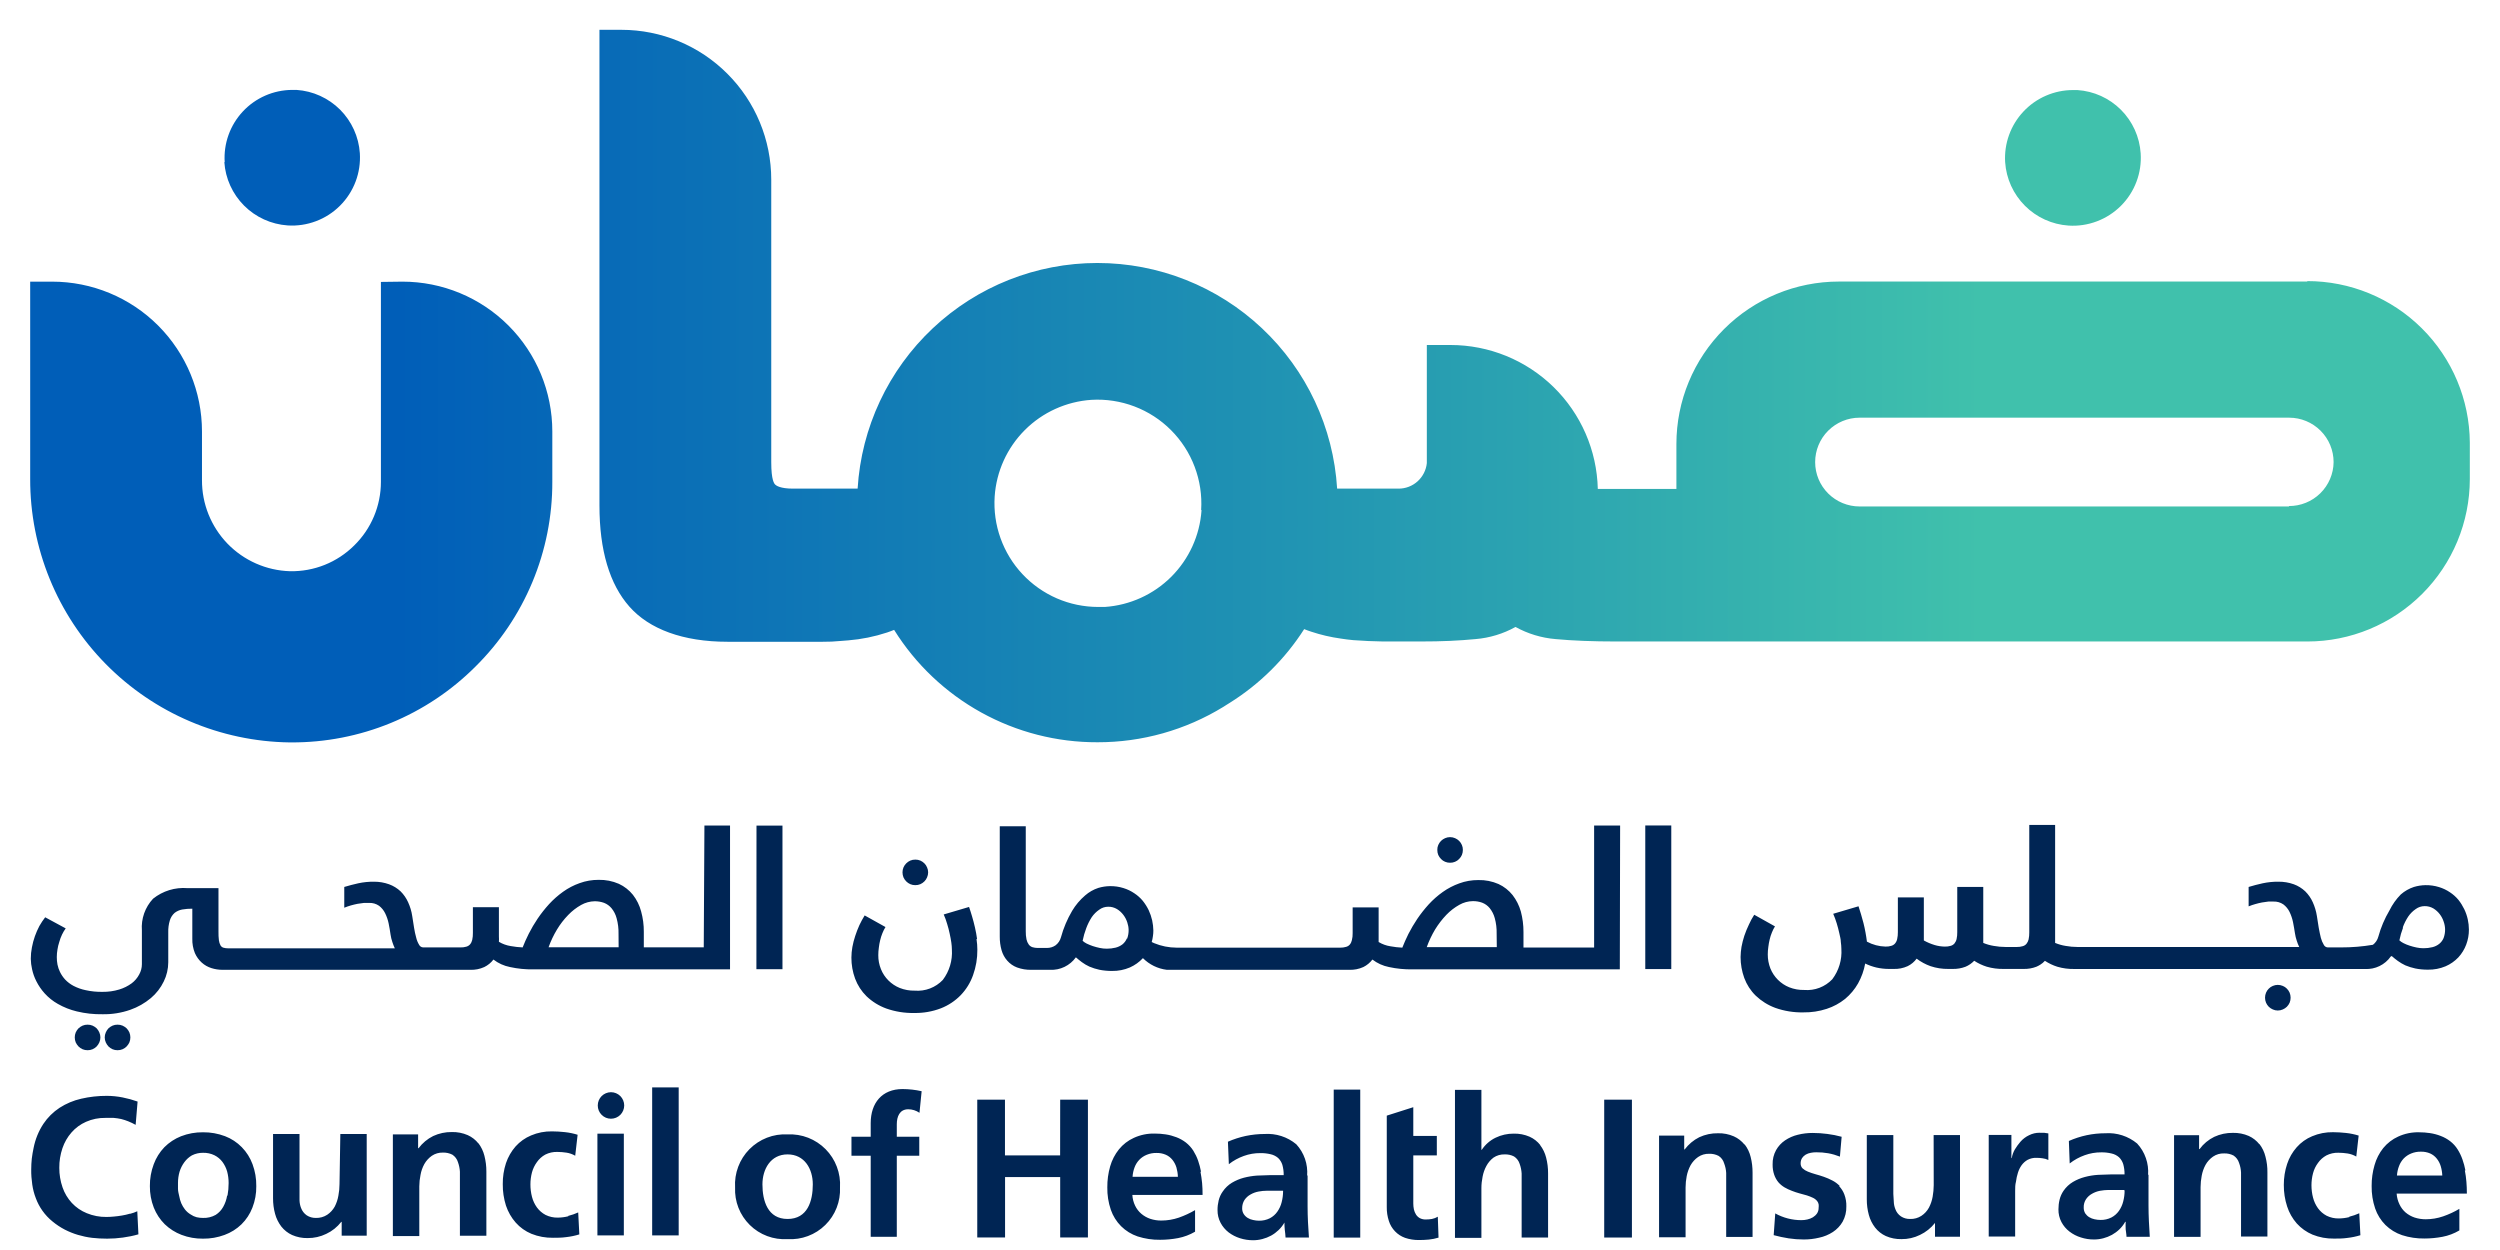
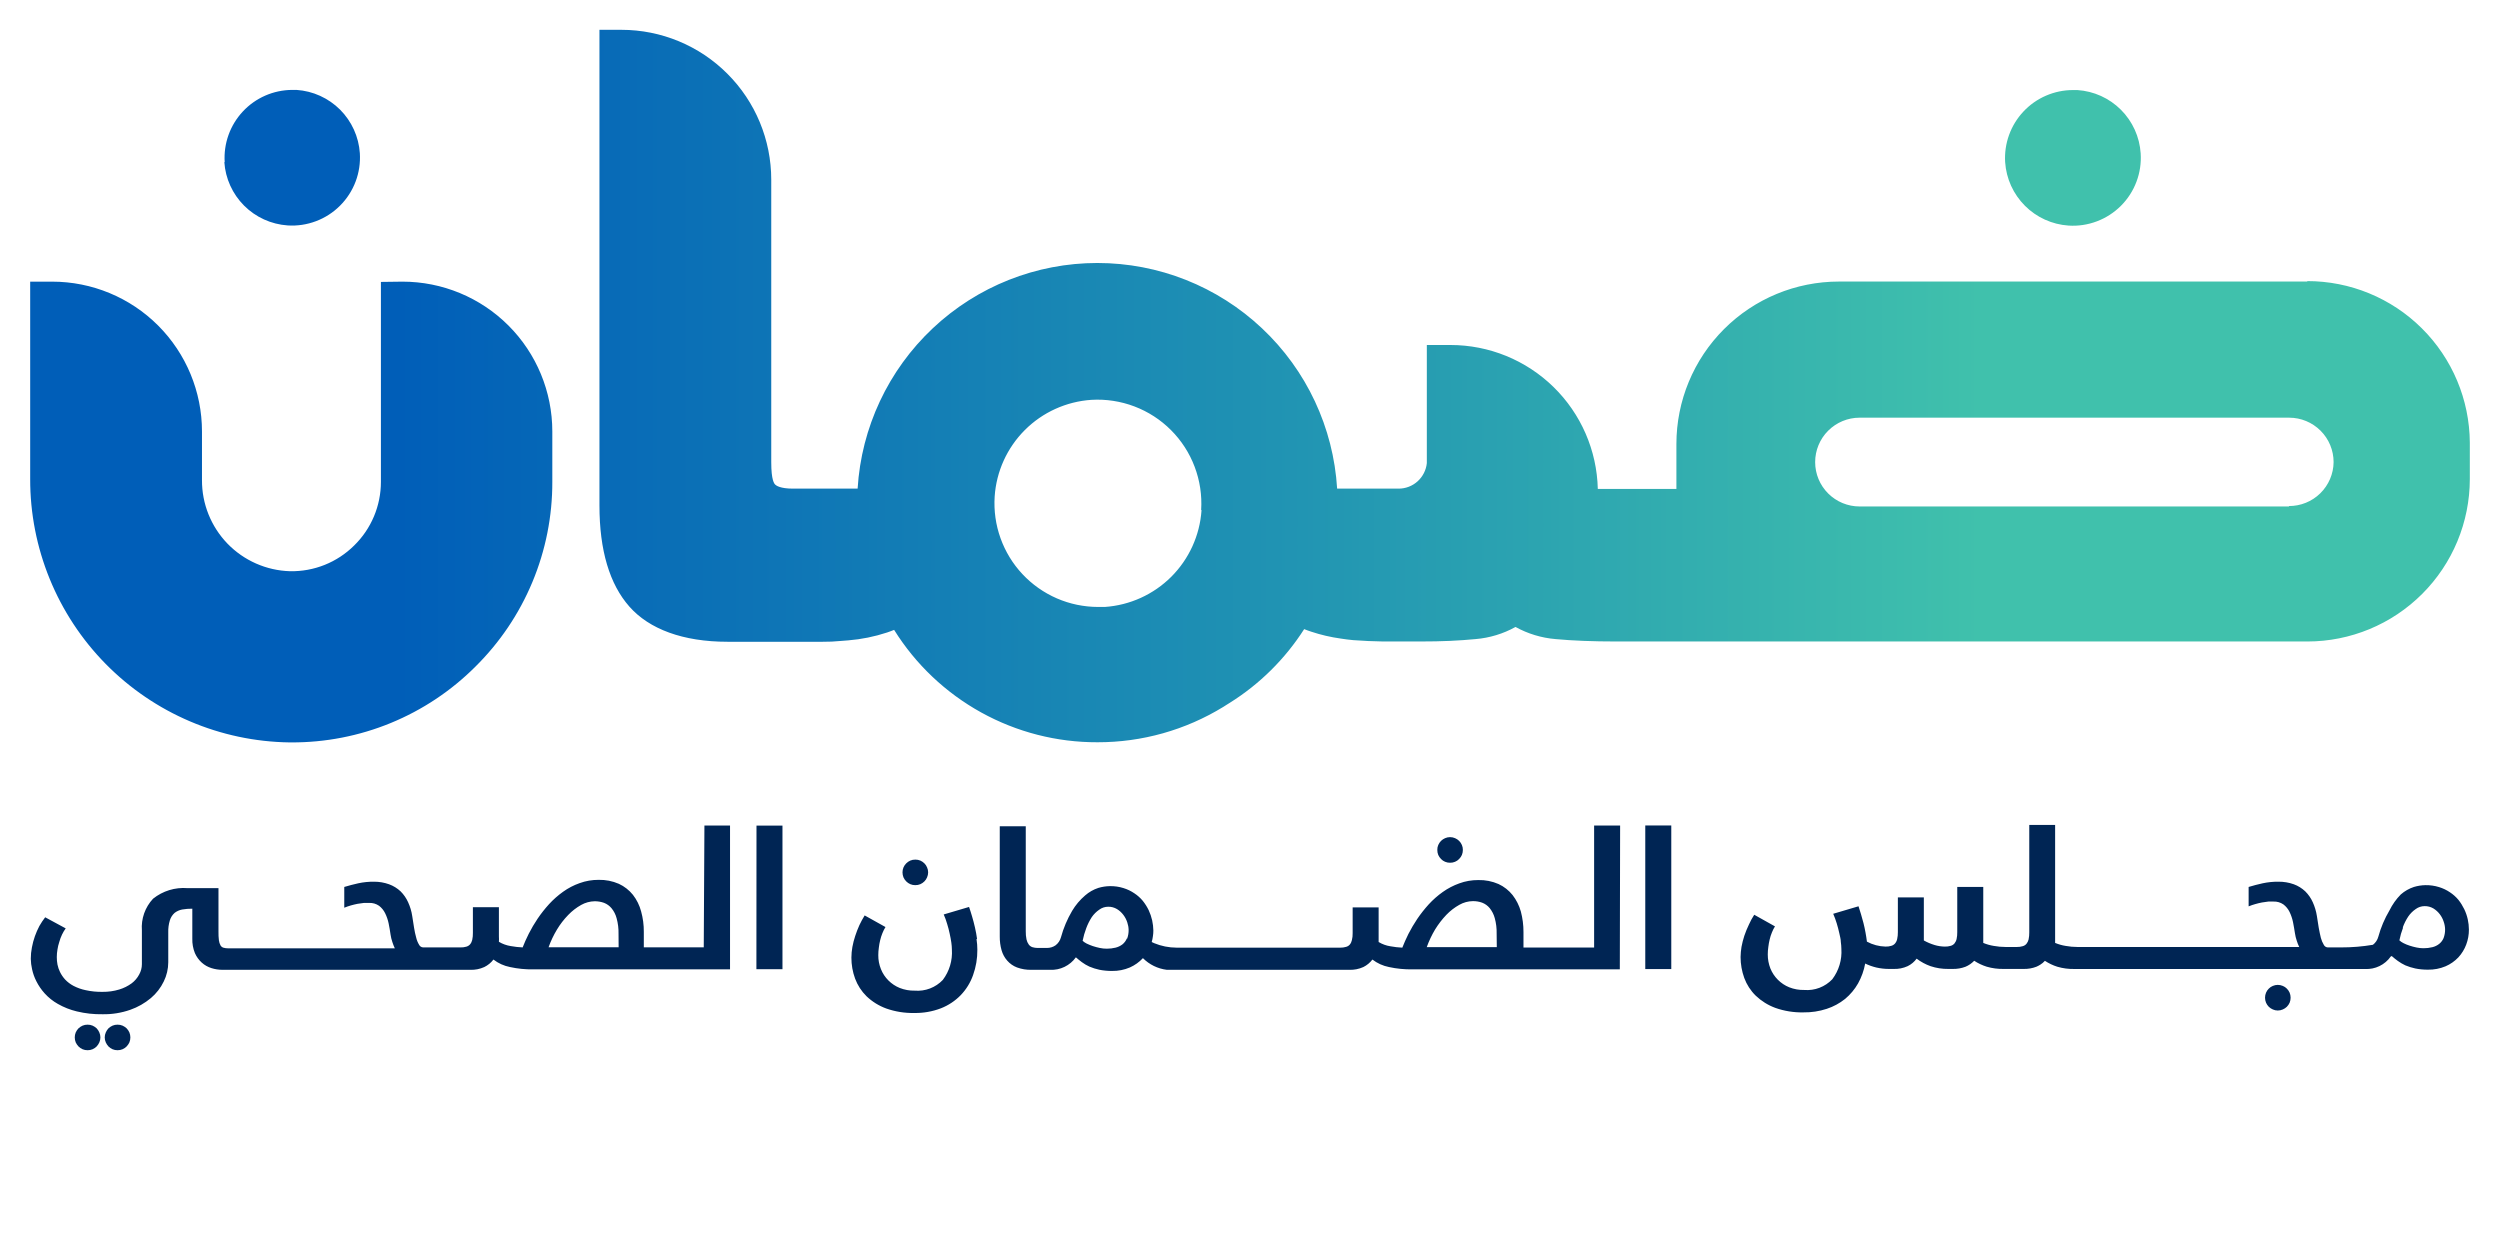
<svg xmlns="http://www.w3.org/2000/svg" width="82" height="41" viewBox="0 0 82 41" fill="none">
-   <path d="M34.774 36.07H35.684V40.589H34.774V38.608H32.966V40.589H32.054V36.07H32.963V37.896H34.772L34.774 36.07ZM39.375 38.431C39.399 38.554 39.416 38.677 39.429 38.805C39.441 38.933 39.444 39.051 39.444 39.166V39.193H37.141C37.148 39.316 37.178 39.436 37.232 39.547C37.281 39.649 37.35 39.739 37.436 39.812C37.522 39.885 37.621 39.941 37.728 39.977C37.846 40.016 37.968 40.035 38.092 40.034C38.288 40.034 38.482 40.001 38.667 39.938C38.851 39.873 39.029 39.791 39.198 39.692V40.4C39.026 40.5 38.84 40.571 38.645 40.609C38.45 40.646 38.251 40.665 38.053 40.665C37.802 40.669 37.553 40.631 37.315 40.555C37.111 40.486 36.925 40.372 36.772 40.22C36.62 40.068 36.505 39.883 36.435 39.68C36.355 39.443 36.315 39.193 36.32 38.943C36.318 38.711 36.349 38.48 36.413 38.257C36.471 38.054 36.569 37.864 36.701 37.699C36.833 37.536 37.001 37.407 37.192 37.321C37.407 37.223 37.64 37.175 37.876 37.181C37.996 37.181 38.117 37.19 38.237 37.208C38.356 37.226 38.473 37.258 38.586 37.301C38.697 37.344 38.801 37.401 38.895 37.473C38.992 37.549 39.075 37.64 39.141 37.743C39.205 37.846 39.258 37.956 39.298 38.07C39.339 38.189 39.371 38.31 39.394 38.434L39.375 38.431ZM38.635 38.599C38.632 38.494 38.615 38.389 38.586 38.289C38.558 38.199 38.514 38.116 38.456 38.043C38.398 37.971 38.324 37.913 38.239 37.876C38.142 37.834 38.036 37.814 37.93 37.817C37.822 37.815 37.715 37.835 37.615 37.876C37.522 37.913 37.438 37.969 37.369 38.041C37.302 38.111 37.249 38.195 37.215 38.286C37.177 38.386 37.154 38.492 37.148 38.599H38.635ZM42.889 38.549C42.889 38.893 42.889 39.233 42.889 39.572C42.889 39.911 42.908 40.247 42.933 40.592H42.166C42.166 40.51 42.149 40.427 42.142 40.346C42.134 40.265 42.129 40.179 42.129 40.1C42.078 40.191 42.013 40.273 41.938 40.346C41.864 40.417 41.782 40.478 41.692 40.528C41.601 40.577 41.505 40.615 41.404 40.641C41.305 40.667 41.203 40.68 41.1 40.68C40.955 40.68 40.81 40.658 40.672 40.614C40.538 40.572 40.411 40.507 40.299 40.422C40.19 40.337 40.1 40.231 40.036 40.11C39.967 39.98 39.933 39.836 39.935 39.69C39.934 39.584 39.947 39.478 39.972 39.375C39.998 39.27 40.042 39.171 40.105 39.083C40.184 38.965 40.288 38.866 40.409 38.793C40.531 38.721 40.661 38.666 40.797 38.63C40.94 38.593 41.086 38.569 41.233 38.559C41.385 38.559 41.532 38.544 41.677 38.544H42.105C42.107 38.43 42.092 38.316 42.061 38.205C42.034 38.12 41.987 38.044 41.923 37.982C41.852 37.921 41.768 37.879 41.677 37.859C41.567 37.833 41.454 37.82 41.341 37.822C41.155 37.82 40.971 37.852 40.797 37.915C40.62 37.978 40.454 38.069 40.306 38.186L40.276 37.448C40.465 37.365 40.66 37.302 40.861 37.259C41.063 37.217 41.268 37.195 41.473 37.195C41.852 37.169 42.226 37.289 42.518 37.532C42.645 37.67 42.743 37.833 42.804 38.011C42.865 38.188 42.889 38.377 42.874 38.564L42.889 38.549ZM42.085 39.056H41.559C41.465 39.056 41.372 39.065 41.279 39.083C41.186 39.1 41.096 39.133 41.014 39.181C40.936 39.224 40.87 39.285 40.82 39.358C40.768 39.439 40.742 39.534 40.743 39.631C40.741 39.698 40.759 39.765 40.795 39.822C40.828 39.873 40.873 39.916 40.925 39.948C40.98 39.981 41.039 40.005 41.102 40.016C41.165 40.031 41.229 40.038 41.294 40.039C41.418 40.042 41.542 40.014 41.653 39.958C41.751 39.906 41.835 39.832 41.898 39.741C41.963 39.648 42.011 39.544 42.038 39.434C42.069 39.316 42.085 39.195 42.085 39.073V39.056ZM43.746 40.594H44.616V35.74H43.746V40.594ZM46.968 39.982C46.901 39.994 46.833 39.999 46.764 39.999C46.697 40.001 46.63 39.986 46.57 39.955C46.519 39.926 46.476 39.886 46.445 39.837C46.413 39.786 46.389 39.729 46.376 39.67C46.363 39.606 46.356 39.541 46.356 39.476V37.896H47.128V37.259H46.356V36.316L45.486 36.593V39.591C45.483 39.746 45.507 39.901 45.555 40.048C45.595 40.175 45.664 40.291 45.757 40.388C45.848 40.483 45.961 40.557 46.086 40.601C46.233 40.651 46.388 40.675 46.543 40.673C46.648 40.673 46.756 40.668 46.867 40.658C46.975 40.647 47.081 40.625 47.184 40.594L47.16 39.908C47.101 39.944 47.036 39.968 46.968 39.982ZM50.522 37.559C50.429 37.44 50.308 37.346 50.17 37.284C50.007 37.213 49.83 37.179 49.652 37.183C49.446 37.181 49.242 37.227 49.057 37.316C48.872 37.405 48.715 37.543 48.602 37.714H48.59V35.748H47.723V40.601H48.59V38.97C48.59 38.844 48.604 38.719 48.629 38.596C48.652 38.471 48.694 38.351 48.755 38.24C48.812 38.134 48.892 38.041 48.988 37.969C49.095 37.897 49.222 37.86 49.352 37.864C49.459 37.86 49.566 37.883 49.661 37.932C49.75 37.99 49.815 38.077 49.846 38.178C49.882 38.279 49.904 38.385 49.91 38.493C49.91 38.594 49.91 38.702 49.91 38.812V40.592H50.777V38.488C50.778 38.313 50.757 38.139 50.713 37.969C50.676 37.82 50.608 37.679 50.514 37.556L50.522 37.559ZM52.618 40.592H53.527V36.07H52.618V40.592ZM57.221 37.544C57.127 37.427 57.006 37.333 56.869 37.272C56.706 37.201 56.529 37.166 56.351 37.171C56.139 37.167 55.929 37.212 55.736 37.301C55.548 37.395 55.384 37.533 55.257 37.702H55.242V37.247H54.417V40.582H55.287V38.95C55.287 38.825 55.3 38.7 55.324 38.576C55.348 38.452 55.391 38.332 55.451 38.22C55.512 38.113 55.596 38.02 55.697 37.95C55.804 37.877 55.931 37.84 56.061 37.844C56.168 37.84 56.275 37.864 56.37 37.913C56.459 37.97 56.523 38.057 56.552 38.159C56.59 38.259 56.613 38.364 56.619 38.471C56.619 38.574 56.619 38.682 56.619 38.793V40.572H57.484V38.468C57.485 38.294 57.465 38.119 57.422 37.95C57.386 37.799 57.318 37.657 57.223 37.534L57.221 37.544ZM60.344 38.901C60.273 38.827 60.19 38.765 60.098 38.719C60.009 38.672 59.916 38.632 59.821 38.599C59.725 38.566 59.634 38.537 59.543 38.513C59.459 38.489 59.377 38.462 59.297 38.429C59.234 38.404 59.176 38.369 59.125 38.323C59.104 38.303 59.087 38.278 59.077 38.25C59.066 38.223 59.06 38.193 59.061 38.163C59.059 38.1 59.075 38.038 59.108 37.984C59.139 37.938 59.181 37.899 59.228 37.871C59.279 37.842 59.335 37.822 59.393 37.812C59.452 37.8 59.512 37.795 59.572 37.795C59.704 37.794 59.836 37.804 59.966 37.827C60.097 37.851 60.225 37.888 60.349 37.937L60.406 37.286C60.252 37.244 60.095 37.213 59.936 37.193C59.778 37.172 59.619 37.161 59.459 37.161C59.294 37.16 59.129 37.18 58.968 37.22C58.819 37.256 58.677 37.318 58.55 37.404C58.428 37.486 58.327 37.596 58.255 37.724C58.176 37.868 58.137 38.031 58.142 38.196C58.14 38.31 58.157 38.424 58.194 38.532C58.225 38.622 58.271 38.705 58.331 38.778C58.388 38.844 58.456 38.9 58.531 38.945C58.609 38.99 58.691 39.029 58.776 39.06C58.856 39.092 58.939 39.119 59.022 39.142C59.103 39.164 59.184 39.186 59.268 39.21C59.336 39.232 59.402 39.258 59.467 39.289C59.52 39.314 59.567 39.351 59.604 39.397C59.628 39.428 59.644 39.463 59.651 39.5C59.656 39.538 59.656 39.576 59.651 39.613C59.653 39.679 59.635 39.745 59.599 39.8C59.563 39.852 59.516 39.895 59.462 39.928C59.405 39.961 59.344 39.985 59.28 39.999C59.216 40.014 59.151 40.021 59.086 40.021C58.786 40.022 58.491 39.946 58.228 39.8L58.177 40.513C58.338 40.557 58.502 40.592 58.668 40.618C58.831 40.643 58.995 40.655 59.16 40.655C59.331 40.656 59.502 40.636 59.668 40.596C59.828 40.563 59.981 40.499 60.118 40.41C60.249 40.324 60.359 40.209 60.438 40.073C60.523 39.919 60.565 39.745 60.56 39.569C60.564 39.435 60.541 39.301 60.494 39.176C60.456 39.076 60.398 38.984 60.324 38.906L60.344 38.901ZM63.426 38.874C63.425 39.001 63.413 39.127 63.391 39.252C63.369 39.377 63.328 39.498 63.269 39.611C63.21 39.719 63.126 39.811 63.023 39.879C62.913 39.951 62.783 39.987 62.652 39.982C62.546 39.985 62.441 39.956 62.352 39.898C62.265 39.839 62.199 39.753 62.165 39.653C62.134 39.574 62.118 39.491 62.116 39.407L62.101 39.161V39.085C62.099 39.06 62.099 39.034 62.101 39.009V37.23H61.231V39.336C61.23 39.509 61.252 39.682 61.298 39.849C61.338 40 61.408 40.141 61.504 40.265C61.597 40.384 61.718 40.48 61.855 40.542C62.016 40.613 62.191 40.647 62.367 40.643C62.578 40.646 62.786 40.599 62.976 40.505C63.168 40.414 63.336 40.28 63.468 40.112V40.564H64.288V37.23H63.423L63.426 38.874ZM66.898 37.154C66.779 37.153 66.661 37.181 66.554 37.235C66.445 37.286 66.348 37.36 66.269 37.451C66.203 37.528 66.143 37.61 66.09 37.697C66.038 37.785 66.003 37.883 65.986 37.984H65.974V37.225H65.23V40.559H66.097V39.331C66.097 39.25 66.097 39.159 66.097 39.058C66.097 38.957 66.097 38.859 66.124 38.758C66.136 38.659 66.158 38.561 66.188 38.466C66.215 38.378 66.255 38.295 66.308 38.22C66.36 38.148 66.427 38.087 66.505 38.043C66.595 37.996 66.696 37.973 66.797 37.977C66.864 37.977 66.93 37.982 66.996 37.992C67.062 37.999 67.126 38.018 67.186 38.048V37.176C67.142 37.167 67.097 37.16 67.053 37.156H66.92L66.898 37.154ZM70.471 38.525C70.471 38.869 70.471 39.208 70.471 39.547C70.471 39.886 70.491 40.223 70.513 40.567H69.749C69.749 40.486 69.729 40.402 69.722 40.321C69.714 40.24 69.722 40.154 69.722 40.075H69.707C69.656 40.166 69.592 40.249 69.518 40.321C69.444 40.392 69.361 40.453 69.272 40.503C69.182 40.552 69.086 40.59 68.987 40.616C68.887 40.642 68.784 40.656 68.68 40.655C68.535 40.656 68.392 40.633 68.255 40.589C68.12 40.548 67.993 40.483 67.881 40.397C67.771 40.314 67.681 40.207 67.616 40.085C67.548 39.956 67.514 39.811 67.517 39.665C67.517 39.559 67.529 39.453 67.554 39.35C67.579 39.246 67.623 39.147 67.684 39.058C67.765 38.94 67.87 38.841 67.992 38.768C68.113 38.696 68.244 38.642 68.38 38.606C68.522 38.568 68.668 38.544 68.815 38.535C68.965 38.535 69.112 38.52 69.26 38.52H69.685C69.687 38.405 69.672 38.291 69.641 38.181C69.614 38.096 69.567 38.019 69.503 37.957C69.433 37.896 69.348 37.853 69.257 37.834C69.148 37.808 69.036 37.795 68.923 37.797C68.737 37.796 68.552 37.827 68.377 37.891C68.2 37.954 68.034 38.045 67.886 38.161L67.859 37.424C68.046 37.341 68.241 37.278 68.441 37.235C68.643 37.192 68.849 37.171 69.056 37.171C69.433 37.145 69.806 37.266 70.098 37.507C70.226 37.645 70.324 37.808 70.385 37.986C70.447 38.163 70.471 38.352 70.457 38.539L70.471 38.525ZM69.665 39.031H69.161C69.067 39.032 68.972 39.041 68.879 39.058C68.786 39.076 68.697 39.109 68.616 39.156C68.538 39.199 68.472 39.26 68.422 39.333C68.369 39.414 68.342 39.509 68.346 39.606C68.344 39.673 68.361 39.74 68.395 39.798C68.429 39.848 68.473 39.891 68.525 39.923C68.579 39.956 68.639 39.979 68.702 39.992C68.766 40.006 68.831 40.014 68.896 40.014C69.02 40.017 69.144 39.989 69.255 39.933C69.353 39.882 69.437 39.807 69.501 39.717C69.566 39.624 69.614 39.52 69.641 39.409C69.672 39.292 69.688 39.17 69.687 39.048L69.665 39.031ZM74.108 37.532C74.015 37.415 73.896 37.321 73.759 37.259C73.596 37.188 73.419 37.154 73.241 37.158C73.029 37.155 72.819 37.199 72.626 37.289C72.437 37.382 72.272 37.519 72.147 37.689H72.13V37.235H71.309V40.569H72.179V38.938C72.18 38.812 72.192 38.687 72.216 38.564C72.239 38.439 72.281 38.319 72.341 38.208C72.401 38.1 72.486 38.008 72.587 37.937C72.694 37.864 72.821 37.827 72.951 37.832C73.058 37.828 73.165 37.852 73.26 37.901C73.347 37.959 73.412 38.046 73.442 38.146C73.48 38.246 73.501 38.352 73.506 38.458C73.506 38.562 73.506 38.67 73.506 38.78V40.559H74.371V38.456C74.374 38.281 74.352 38.107 74.307 37.937C74.271 37.787 74.203 37.645 74.108 37.522V37.532ZM77.057 39.921C76.946 39.949 76.832 39.964 76.718 39.965C76.578 39.969 76.439 39.938 76.313 39.876C76.201 39.817 76.105 39.733 76.03 39.631C75.955 39.526 75.9 39.409 75.868 39.284C75.833 39.151 75.816 39.014 75.816 38.876C75.816 38.743 75.833 38.609 75.868 38.48C75.9 38.359 75.955 38.245 76.03 38.144C76.101 38.042 76.196 37.958 76.305 37.898C76.427 37.836 76.562 37.806 76.698 37.81C76.8 37.81 76.901 37.819 77.001 37.834C77.101 37.85 77.198 37.884 77.286 37.935L77.364 37.247C77.229 37.205 77.09 37.176 76.949 37.161C76.808 37.145 76.666 37.137 76.524 37.136C76.289 37.132 76.055 37.177 75.838 37.269C75.644 37.349 75.471 37.473 75.332 37.63C75.191 37.79 75.084 37.976 75.018 38.178C74.944 38.4 74.908 38.633 74.909 38.866C74.907 39.106 74.944 39.344 75.018 39.572C75.084 39.777 75.192 39.967 75.335 40.13C75.478 40.288 75.654 40.413 75.851 40.496C76.075 40.586 76.314 40.63 76.556 40.626C76.696 40.626 76.844 40.626 76.993 40.604C77.138 40.588 77.281 40.558 77.421 40.515L77.384 39.795C77.279 39.843 77.169 39.88 77.057 39.908V39.921ZM80.847 38.39C80.871 38.513 80.888 38.638 80.898 38.763C80.908 38.888 80.913 39.008 80.913 39.124V39.151H78.61C78.618 39.274 78.65 39.395 78.704 39.505C78.752 39.607 78.82 39.697 78.905 39.771C78.992 39.843 79.091 39.899 79.198 39.935C79.315 39.973 79.438 39.992 79.561 39.992C79.757 39.992 79.951 39.96 80.136 39.896C80.321 39.832 80.499 39.75 80.667 39.65V40.358C80.496 40.459 80.309 40.53 80.114 40.567C79.92 40.604 79.722 40.623 79.525 40.623C79.274 40.627 79.025 40.59 78.787 40.513C78.582 40.444 78.396 40.33 78.242 40.179C78.09 40.026 77.975 39.842 77.905 39.638C77.825 39.401 77.786 39.151 77.79 38.901C77.788 38.669 77.82 38.438 77.885 38.215C77.942 38.012 78.039 37.822 78.17 37.657C78.303 37.495 78.471 37.365 78.662 37.279C78.876 37.181 79.11 37.133 79.345 37.139C79.466 37.139 79.587 37.148 79.706 37.166C79.826 37.184 79.943 37.215 80.055 37.259C80.167 37.301 80.271 37.359 80.365 37.431C80.462 37.506 80.546 37.597 80.611 37.702C80.675 37.804 80.728 37.914 80.768 38.028C80.81 38.147 80.843 38.269 80.866 38.392L80.847 38.39ZM80.107 38.557C80.103 38.452 80.086 38.348 80.055 38.247C80.028 38.158 79.984 38.074 79.925 38.001C79.868 37.929 79.795 37.872 79.711 37.834C79.614 37.792 79.508 37.772 79.402 37.775C79.294 37.773 79.187 37.793 79.087 37.834C78.994 37.871 78.911 37.927 78.841 37.999C78.775 38.07 78.723 38.153 78.689 38.245C78.65 38.344 78.627 38.45 78.62 38.557H80.107ZM4.258 39.81C4.173 39.835 4.087 39.855 4 39.869C3.911 39.884 3.823 39.896 3.737 39.903C3.651 39.911 3.567 39.916 3.491 39.916C3.27 39.919 3.051 39.877 2.847 39.793C2.661 39.718 2.493 39.603 2.356 39.456C2.22 39.309 2.116 39.135 2.051 38.945C1.98 38.739 1.944 38.522 1.945 38.304C1.943 38.086 1.978 37.869 2.048 37.662C2.112 37.471 2.213 37.295 2.346 37.144C2.477 36.994 2.64 36.875 2.822 36.795C3.023 36.706 3.24 36.663 3.459 36.667C3.557 36.667 3.646 36.667 3.729 36.667C3.812 36.674 3.894 36.686 3.975 36.704C4.053 36.724 4.129 36.748 4.204 36.778C4.288 36.812 4.37 36.851 4.449 36.895L4.513 36.131C4.353 36.074 4.189 36.029 4.022 35.996C3.851 35.962 3.677 35.944 3.503 35.944C3.22 35.943 2.938 35.974 2.663 36.038C2.411 36.095 2.172 36.196 1.955 36.335C1.744 36.474 1.562 36.653 1.422 36.864C1.265 37.103 1.157 37.371 1.102 37.652C1.078 37.765 1.058 37.881 1.043 38.001C1.031 38.12 1.024 38.24 1.024 38.36C1.022 38.525 1.034 38.689 1.058 38.852C1.08 39.006 1.119 39.158 1.176 39.304C1.23 39.449 1.302 39.586 1.392 39.712C1.485 39.843 1.596 39.962 1.721 40.063C1.846 40.166 1.981 40.256 2.125 40.331C2.264 40.402 2.409 40.461 2.559 40.505C2.711 40.55 2.865 40.582 3.021 40.601C3.185 40.619 3.349 40.629 3.513 40.628C3.686 40.628 3.86 40.616 4.032 40.592C4.203 40.569 4.374 40.534 4.54 40.486L4.503 39.729C4.431 39.763 4.355 39.79 4.277 39.81H4.258ZM7.931 37.628C8.087 37.787 8.206 37.977 8.283 38.186C8.368 38.416 8.41 38.66 8.406 38.906C8.41 39.148 8.366 39.388 8.278 39.613C8.198 39.819 8.076 40.005 7.919 40.159C7.761 40.312 7.573 40.429 7.366 40.505C7.14 40.589 6.9 40.631 6.659 40.628C6.418 40.631 6.178 40.589 5.953 40.503C5.748 40.425 5.561 40.306 5.403 40.154C5.247 39.999 5.125 39.813 5.044 39.608C4.957 39.385 4.914 39.146 4.916 38.906C4.913 38.661 4.956 38.417 5.042 38.188C5.118 37.98 5.237 37.79 5.39 37.63C5.546 37.473 5.733 37.35 5.938 37.269C6.168 37.18 6.412 37.136 6.659 37.139C6.905 37.136 7.15 37.18 7.381 37.267C7.588 37.346 7.776 37.469 7.931 37.628ZM7.462 39.22C7.487 39.082 7.499 38.943 7.499 38.803C7.499 38.675 7.483 38.547 7.45 38.424C7.418 38.311 7.365 38.204 7.295 38.109C7.226 38.018 7.137 37.944 7.035 37.893C6.918 37.836 6.79 37.809 6.661 37.812C6.534 37.81 6.408 37.839 6.295 37.896C6.198 37.952 6.115 38.027 6.049 38.117C5.978 38.212 5.924 38.32 5.889 38.434C5.855 38.554 5.837 38.678 5.838 38.803C5.838 38.834 5.838 38.866 5.838 38.898C5.838 38.93 5.838 38.962 5.838 38.994C5.838 39.08 5.865 39.166 5.88 39.24C5.893 39.318 5.916 39.395 5.946 39.468C5.977 39.539 6.017 39.606 6.064 39.667C6.117 39.736 6.183 39.793 6.258 39.837C6.316 39.877 6.381 39.907 6.45 39.925C6.518 39.941 6.588 39.948 6.659 39.948C6.805 39.954 6.949 39.919 7.076 39.847C7.179 39.781 7.263 39.691 7.322 39.584C7.386 39.469 7.43 39.343 7.45 39.213L7.462 39.22ZM11.136 38.839C11.136 38.966 11.123 39.093 11.099 39.218C11.078 39.343 11.037 39.464 10.979 39.577C10.919 39.684 10.835 39.776 10.733 39.844C10.622 39.917 10.492 39.953 10.359 39.948C10.254 39.95 10.151 39.921 10.062 39.864C9.975 39.804 9.909 39.718 9.873 39.618C9.843 39.54 9.827 39.457 9.824 39.373C9.824 39.291 9.824 39.213 9.824 39.127C9.824 39.102 9.824 39.075 9.824 39.051C9.822 39.025 9.822 39 9.824 38.974V37.195H8.956V39.301C8.955 39.475 8.977 39.648 9.023 39.815C9.063 39.965 9.133 40.106 9.227 40.23C9.321 40.349 9.442 40.445 9.58 40.508C9.741 40.578 9.914 40.613 10.089 40.609C10.301 40.611 10.511 40.564 10.701 40.471C10.894 40.381 11.062 40.246 11.193 40.078H11.207V40.53H12.028V37.195H11.163L11.136 38.839ZM15.692 37.505C15.599 37.387 15.478 37.293 15.341 37.232C15.177 37.161 15 37.127 14.822 37.131C14.61 37.128 14.4 37.173 14.208 37.262C14.019 37.356 13.855 37.493 13.729 37.662H13.714V37.208H12.886V40.542H13.753V38.911C13.754 38.785 13.767 38.66 13.793 38.537C13.815 38.412 13.857 38.292 13.918 38.181C13.979 38.073 14.063 37.981 14.164 37.91C14.271 37.838 14.398 37.801 14.527 37.805C14.635 37.801 14.741 37.825 14.837 37.873C14.925 37.931 14.991 38.018 15.021 38.119C15.057 38.22 15.079 38.325 15.085 38.431C15.085 38.535 15.085 38.643 15.085 38.753V40.532H15.953V38.429C15.954 38.254 15.932 38.08 15.889 37.91C15.852 37.76 15.784 37.618 15.69 37.495L15.692 37.505ZM18.639 39.894C18.527 39.922 18.412 39.937 18.297 39.938C18.157 39.941 18.019 39.911 17.894 39.849C17.782 39.79 17.686 39.706 17.611 39.604C17.536 39.499 17.481 39.382 17.449 39.257C17.415 39.124 17.397 38.987 17.398 38.849C17.397 38.716 17.415 38.583 17.449 38.453C17.482 38.332 17.537 38.218 17.611 38.117C17.682 38.015 17.775 37.931 17.884 37.871C18.007 37.809 18.143 37.779 18.28 37.783C18.38 37.783 18.48 37.792 18.58 37.807C18.681 37.822 18.778 37.857 18.867 37.908L18.946 37.22C18.811 37.178 18.671 37.149 18.53 37.134C18.389 37.118 18.247 37.11 18.105 37.109C17.87 37.105 17.636 37.15 17.42 37.242C17.225 37.323 17.052 37.446 16.911 37.603C16.771 37.763 16.664 37.95 16.596 38.151C16.524 38.373 16.488 38.606 16.491 38.839C16.488 39.079 16.524 39.317 16.596 39.545C16.665 39.75 16.773 39.94 16.916 40.102C17.058 40.262 17.234 40.387 17.432 40.469C17.656 40.559 17.896 40.603 18.137 40.599C18.277 40.599 18.422 40.599 18.575 40.577C18.72 40.561 18.863 40.531 19.002 40.488L18.965 39.768C18.86 39.816 18.751 39.853 18.639 39.881V39.894ZM19.595 40.52H20.462V37.185H19.595V40.52ZM21.391 40.52H22.261V35.667H21.391V40.52ZM20.039 35.824C19.924 35.825 19.814 35.871 19.733 35.952C19.652 36.034 19.607 36.144 19.607 36.259C19.607 36.316 19.617 36.373 19.639 36.425C19.661 36.478 19.692 36.526 19.733 36.566C19.773 36.607 19.821 36.639 19.873 36.661C19.926 36.683 19.982 36.694 20.039 36.694C20.155 36.694 20.265 36.648 20.347 36.567C20.428 36.485 20.474 36.374 20.474 36.259C20.474 36.144 20.428 36.033 20.347 35.951C20.265 35.87 20.155 35.824 20.039 35.824ZM25.832 37.208C26.062 37.197 26.292 37.234 26.508 37.318C26.723 37.402 26.918 37.53 27.08 37.694C27.242 37.858 27.368 38.054 27.449 38.27C27.531 38.486 27.566 38.717 27.552 38.947C27.563 39.175 27.525 39.403 27.442 39.615C27.359 39.827 27.233 40.019 27.07 40.179C26.908 40.339 26.714 40.463 26.5 40.543C26.287 40.623 26.059 40.657 25.832 40.643C25.604 40.657 25.376 40.623 25.163 40.543C24.949 40.463 24.755 40.339 24.593 40.179C24.431 40.019 24.304 39.827 24.221 39.615C24.138 39.403 24.101 39.175 24.111 38.947C24.097 38.717 24.132 38.486 24.213 38.27C24.294 38.054 24.42 37.857 24.582 37.693C24.745 37.529 24.94 37.401 25.155 37.317C25.37 37.233 25.601 37.196 25.832 37.208ZM25.832 39.982C26.488 39.982 26.66 39.395 26.66 38.847C26.66 38.343 26.392 37.864 25.832 37.864C25.271 37.864 25.008 38.355 25.008 38.847C25.008 39.387 25.18 39.982 25.832 39.982ZM28.559 36.824V37.284H27.928V37.908H28.559V40.567H29.415V37.908H30.152V37.284H29.415V36.876C29.415 36.63 29.503 36.384 29.791 36.384C29.922 36.385 30.05 36.425 30.159 36.5L30.23 35.792C30.025 35.746 29.815 35.722 29.604 35.721C28.928 35.721 28.559 36.18 28.559 36.837" fill="#002554" />
  <path d="M2.708 34.415C2.658 34.393 2.613 34.362 2.575 34.324C2.538 34.285 2.507 34.24 2.484 34.191C2.463 34.139 2.452 34.083 2.452 34.027C2.452 33.971 2.463 33.916 2.484 33.864C2.506 33.815 2.537 33.769 2.575 33.729C2.614 33.693 2.659 33.663 2.708 33.641C2.76 33.619 2.816 33.608 2.873 33.609C2.929 33.608 2.985 33.619 3.037 33.641C3.086 33.663 3.131 33.693 3.17 33.729C3.207 33.769 3.237 33.815 3.258 33.864C3.281 33.916 3.293 33.971 3.293 34.027C3.293 34.083 3.281 34.139 3.258 34.191C3.236 34.24 3.206 34.285 3.17 34.324C3.132 34.362 3.087 34.393 3.037 34.415C2.985 34.437 2.929 34.448 2.873 34.447C2.816 34.448 2.76 34.437 2.708 34.415ZM3.691 34.415C3.743 34.437 3.799 34.448 3.855 34.447C3.912 34.448 3.968 34.437 4.02 34.415C4.07 34.393 4.115 34.362 4.153 34.324C4.19 34.285 4.221 34.24 4.244 34.191C4.265 34.139 4.276 34.083 4.276 34.027C4.276 33.971 4.265 33.916 4.244 33.864C4.222 33.815 4.191 33.769 4.153 33.729C4.114 33.693 4.069 33.663 4.02 33.641C3.968 33.619 3.912 33.608 3.855 33.609C3.799 33.608 3.743 33.619 3.691 33.641C3.642 33.663 3.597 33.693 3.558 33.729C3.521 33.769 3.491 33.815 3.47 33.864C3.447 33.916 3.435 33.971 3.435 34.027C3.435 34.083 3.447 34.139 3.47 34.191C3.492 34.24 3.522 34.285 3.558 34.324C3.596 34.362 3.641 34.393 3.691 34.415ZM23.105 27.077H23.945V31.795H17.494C17.237 31.8 16.979 31.774 16.728 31.719C16.53 31.68 16.344 31.596 16.185 31.473C16.105 31.578 16.002 31.662 15.885 31.719C15.74 31.785 15.582 31.816 15.423 31.81H7.298C7.175 31.81 7.052 31.791 6.935 31.754C6.817 31.717 6.709 31.656 6.618 31.574C6.521 31.487 6.444 31.379 6.392 31.26C6.332 31.11 6.303 30.949 6.308 30.788V29.805C6.196 29.804 6.084 29.813 5.974 29.832C5.884 29.849 5.8 29.887 5.728 29.942C5.654 30.008 5.6 30.093 5.571 30.188C5.532 30.316 5.515 30.448 5.519 30.581V31.564C5.518 31.782 5.468 31.996 5.372 32.191C5.271 32.401 5.127 32.586 4.949 32.737C4.748 32.905 4.518 33.036 4.271 33.122C3.979 33.224 3.671 33.273 3.362 33.267C3.078 33.272 2.794 33.241 2.519 33.174C2.301 33.122 2.091 33.039 1.897 32.928C1.735 32.837 1.589 32.72 1.464 32.582C1.356 32.462 1.264 32.328 1.192 32.184C1.128 32.059 1.081 31.927 1.052 31.79C1.026 31.678 1.012 31.564 1.01 31.449C1.01 31.323 1.022 31.197 1.047 31.073C1.07 30.949 1.103 30.826 1.145 30.707C1.186 30.592 1.235 30.48 1.292 30.372C1.349 30.273 1.412 30.178 1.482 30.087L2.155 30.451C2.109 30.515 2.069 30.582 2.035 30.653C1.997 30.732 1.967 30.814 1.944 30.898C1.917 30.979 1.897 31.061 1.885 31.144C1.871 31.225 1.863 31.308 1.863 31.39C1.862 31.472 1.87 31.555 1.885 31.636C1.902 31.721 1.93 31.803 1.968 31.881C2.012 31.971 2.068 32.053 2.135 32.127C2.215 32.212 2.308 32.282 2.41 32.336C2.537 32.402 2.672 32.45 2.811 32.478C2.992 32.518 3.177 32.536 3.362 32.533C3.547 32.535 3.732 32.51 3.91 32.456C4.057 32.412 4.196 32.343 4.32 32.252C4.422 32.175 4.506 32.076 4.566 31.962C4.623 31.86 4.654 31.744 4.654 31.626V30.517C4.64 30.328 4.665 30.138 4.728 29.959C4.791 29.78 4.891 29.616 5.02 29.478C5.339 29.222 5.744 29.098 6.151 29.131H7.166V30.554C7.164 30.651 7.169 30.748 7.18 30.844C7.188 30.903 7.206 30.96 7.234 31.011C7.256 31.047 7.29 31.074 7.33 31.085C7.379 31.099 7.43 31.105 7.48 31.105H12.95C12.919 31.038 12.892 30.969 12.869 30.898C12.842 30.819 12.822 30.736 12.81 30.653C12.793 30.53 12.771 30.407 12.747 30.287C12.723 30.172 12.685 30.06 12.633 29.955C12.586 29.858 12.517 29.774 12.432 29.709C12.336 29.643 12.221 29.61 12.105 29.616C12.059 29.616 12.004 29.616 11.938 29.616L11.729 29.645C11.655 29.66 11.582 29.677 11.505 29.699C11.433 29.72 11.362 29.745 11.292 29.773V29.092C11.444 29.046 11.599 29.006 11.751 28.972C11.922 28.935 12.096 28.918 12.27 28.92C12.437 28.919 12.604 28.948 12.761 29.004C12.902 29.055 13.031 29.135 13.14 29.237C13.243 29.34 13.326 29.46 13.386 29.593C13.452 29.737 13.498 29.889 13.521 30.046C13.54 30.181 13.562 30.311 13.582 30.434C13.599 30.544 13.623 30.653 13.653 30.761C13.672 30.841 13.704 30.919 13.747 30.989C13.759 31.014 13.778 31.035 13.801 31.05C13.825 31.066 13.852 31.074 13.88 31.075H15.108C15.171 31.077 15.234 31.069 15.295 31.051C15.343 31.038 15.385 31.012 15.418 30.975C15.453 30.933 15.477 30.883 15.489 30.83C15.505 30.754 15.513 30.676 15.511 30.599V29.756H16.364V30.714C16.368 30.773 16.368 30.832 16.364 30.891C16.483 30.962 16.613 31.009 16.75 31.031C16.88 31.055 17.011 31.069 17.143 31.075C17.195 30.938 17.263 30.788 17.345 30.623C17.431 30.454 17.528 30.29 17.634 30.132C17.748 29.964 17.874 29.805 18.01 29.655C18.149 29.504 18.303 29.368 18.47 29.249C18.636 29.13 18.818 29.035 19.011 28.967C19.211 28.894 19.422 28.858 19.635 28.859C19.863 28.854 20.089 28.898 20.298 28.989C20.478 29.072 20.636 29.196 20.76 29.35C20.885 29.511 20.976 29.695 21.028 29.891C21.089 30.11 21.119 30.337 21.117 30.564V31.073H23.083L23.105 27.077ZM20.288 30.631C20.292 30.458 20.271 30.286 20.225 30.119C20.194 29.999 20.137 29.886 20.058 29.79C19.992 29.711 19.908 29.65 19.812 29.613C19.714 29.578 19.611 29.561 19.507 29.561C19.351 29.564 19.198 29.605 19.062 29.682C18.905 29.77 18.762 29.881 18.637 30.011C18.496 30.156 18.372 30.317 18.268 30.49C18.157 30.674 18.065 30.868 17.993 31.07H20.291L20.288 30.631ZM24.81 31.79H25.665V27.079H24.813L24.81 31.79ZM29.725 28.91C29.763 28.948 29.808 28.979 29.858 29.001C29.91 29.023 29.966 29.034 30.023 29.033C30.079 29.034 30.135 29.023 30.187 29.001C30.237 28.979 30.282 28.948 30.32 28.91C30.358 28.872 30.388 28.827 30.408 28.778C30.431 28.726 30.443 28.67 30.443 28.613C30.443 28.557 30.431 28.502 30.408 28.451C30.388 28.401 30.358 28.356 30.32 28.318C30.282 28.28 30.237 28.249 30.187 28.227C30.135 28.205 30.079 28.194 30.023 28.195C29.966 28.194 29.91 28.205 29.858 28.227C29.808 28.249 29.763 28.28 29.725 28.318C29.687 28.356 29.656 28.401 29.634 28.451C29.613 28.502 29.602 28.557 29.602 28.613C29.602 28.669 29.613 28.725 29.634 28.778C29.656 28.827 29.687 28.872 29.725 28.91ZM32.047 30.793C32.03 30.67 32.008 30.547 31.979 30.422C31.949 30.296 31.92 30.176 31.885 30.063C31.851 29.95 31.819 29.842 31.785 29.748L30.954 29.994C30.999 30.095 31.037 30.2 31.067 30.306C31.101 30.414 31.128 30.522 31.15 30.626C31.172 30.729 31.192 30.827 31.204 30.918C31.215 30.994 31.221 31.07 31.222 31.147C31.245 31.503 31.14 31.857 30.924 32.142C30.807 32.265 30.663 32.361 30.503 32.422C30.344 32.483 30.173 32.507 30.003 32.493C29.835 32.497 29.668 32.467 29.511 32.405C29.372 32.349 29.246 32.265 29.14 32.159C29.034 32.053 28.95 31.927 28.895 31.788C28.836 31.642 28.806 31.486 28.808 31.328C28.808 31.246 28.814 31.164 28.826 31.083C28.835 31 28.85 30.918 28.87 30.837C28.889 30.758 28.913 30.681 28.944 30.606C28.971 30.537 29.005 30.47 29.044 30.407L28.361 30.026C28.298 30.128 28.241 30.234 28.189 30.343C28.137 30.459 28.091 30.577 28.052 30.697C28.012 30.816 27.981 30.937 27.958 31.061C27.937 31.176 27.927 31.293 27.926 31.41C27.925 31.644 27.966 31.877 28.047 32.098C28.128 32.316 28.256 32.514 28.423 32.678C28.607 32.854 28.827 32.99 29.067 33.078C29.361 33.182 29.673 33.232 29.986 33.226C30.284 33.231 30.581 33.18 30.86 33.073C31.106 32.977 31.328 32.83 31.512 32.641C31.692 32.453 31.831 32.228 31.917 31.982C32.013 31.715 32.06 31.433 32.057 31.149C32.057 31.034 32.048 30.919 32.03 30.805L32.047 30.793ZM47.266 28.175C47.304 28.215 47.349 28.246 47.399 28.266C47.45 28.288 47.506 28.299 47.561 28.298C47.618 28.299 47.674 28.289 47.726 28.266C47.776 28.246 47.821 28.215 47.859 28.175C47.897 28.137 47.928 28.092 47.95 28.043C47.971 27.991 47.982 27.935 47.982 27.878C47.983 27.822 47.972 27.767 47.95 27.716C47.928 27.665 47.898 27.619 47.859 27.581C47.821 27.543 47.776 27.513 47.726 27.492C47.674 27.469 47.618 27.458 47.561 27.458C47.505 27.458 47.45 27.469 47.399 27.492C47.35 27.513 47.305 27.543 47.266 27.581C47.228 27.619 47.197 27.665 47.175 27.716C47.153 27.767 47.142 27.822 47.144 27.878C47.143 27.935 47.154 27.991 47.175 28.043C47.197 28.092 47.228 28.137 47.266 28.175ZM53.13 31.795H46.325C46.068 31.799 45.81 31.774 45.559 31.719C45.361 31.68 45.175 31.596 45.015 31.473C44.936 31.577 44.835 31.661 44.718 31.719C44.572 31.785 44.413 31.816 44.254 31.81H38.272C37.975 31.774 37.699 31.639 37.488 31.427C37.368 31.556 37.222 31.66 37.061 31.732C36.876 31.811 36.677 31.851 36.476 31.847C36.336 31.848 36.197 31.835 36.06 31.808C35.948 31.784 35.837 31.749 35.731 31.704C35.645 31.664 35.562 31.616 35.485 31.559C35.412 31.505 35.348 31.451 35.289 31.4C35.193 31.534 35.065 31.641 34.917 31.713C34.769 31.785 34.605 31.818 34.441 31.81H33.829C33.668 31.814 33.508 31.787 33.357 31.732C33.234 31.685 33.125 31.609 33.038 31.51C32.95 31.411 32.887 31.294 32.851 31.166C32.81 31.021 32.791 30.872 32.792 30.721V27.102H33.645V30.542C33.643 30.633 33.651 30.724 33.669 30.812C33.682 30.873 33.707 30.93 33.743 30.98C33.773 31.021 33.815 31.052 33.864 31.068C33.919 31.084 33.977 31.093 34.035 31.093H34.34C34.441 31.093 34.54 31.064 34.623 31.006C34.71 30.94 34.772 30.847 34.8 30.741C34.883 30.438 35.006 30.147 35.166 29.876C35.28 29.685 35.424 29.514 35.593 29.37C35.719 29.26 35.865 29.176 36.024 29.124C36.148 29.087 36.277 29.067 36.407 29.065C36.557 29.063 36.706 29.084 36.849 29.129C36.977 29.168 37.098 29.226 37.208 29.301C37.311 29.369 37.404 29.452 37.483 29.547C37.559 29.642 37.624 29.745 37.677 29.854C37.727 29.961 37.765 30.073 37.791 30.188C37.815 30.298 37.828 30.41 37.83 30.522C37.83 30.586 37.825 30.649 37.815 30.712C37.807 30.775 37.794 30.837 37.776 30.898L37.854 30.935C38.088 31.032 38.339 31.082 38.592 31.083H43.964C44.026 31.084 44.088 31.076 44.148 31.058C44.197 31.046 44.24 31.02 44.273 30.982C44.308 30.94 44.331 30.89 44.342 30.837C44.361 30.761 44.369 30.684 44.367 30.606V29.763H45.219V30.721C45.219 30.78 45.219 30.839 45.219 30.898C45.338 30.97 45.469 31.017 45.605 31.038C45.734 31.062 45.865 31.077 45.996 31.083C46.05 30.945 46.116 30.795 46.197 30.631C46.285 30.461 46.381 30.297 46.487 30.139C46.601 29.971 46.727 29.812 46.863 29.662C47.002 29.511 47.156 29.375 47.323 29.257C47.49 29.138 47.673 29.043 47.866 28.974C48.065 28.901 48.276 28.865 48.488 28.866C48.716 28.86 48.942 28.905 49.151 28.996C49.331 29.079 49.489 29.203 49.613 29.358C49.737 29.519 49.829 29.702 49.884 29.898C49.942 30.118 49.971 30.344 49.97 30.572V31.08H52.287V27.077H53.14L53.13 31.795ZM36.97 30.788C37.004 30.696 37.021 30.598 37.019 30.5C37.017 30.416 37.002 30.334 36.975 30.255C36.946 30.166 36.903 30.083 36.847 30.009C36.789 29.932 36.718 29.867 36.636 29.817C36.548 29.765 36.447 29.738 36.346 29.741C36.241 29.741 36.14 29.775 36.056 29.837C35.959 29.903 35.876 29.986 35.81 30.082C35.737 30.195 35.677 30.315 35.63 30.441C35.578 30.577 35.538 30.716 35.51 30.859C35.549 30.894 35.593 30.924 35.64 30.948C35.706 30.98 35.773 31.007 35.842 31.031C35.917 31.056 35.995 31.076 36.073 31.093C36.148 31.109 36.224 31.117 36.301 31.117C36.399 31.118 36.496 31.106 36.591 31.083C36.673 31.063 36.75 31.026 36.817 30.975C36.88 30.923 36.929 30.858 36.96 30.783L36.97 30.788ZM49.09 30.626C49.094 30.453 49.074 30.281 49.028 30.114C48.996 29.994 48.939 29.883 48.861 29.785C48.796 29.706 48.711 29.645 48.615 29.608C48.518 29.573 48.415 29.556 48.311 29.557C48.156 29.559 48.004 29.6 47.868 29.677C47.71 29.765 47.566 29.876 47.441 30.006C47.301 30.153 47.178 30.313 47.072 30.485C46.962 30.669 46.87 30.864 46.797 31.066H49.095L49.09 30.626ZM53.965 31.785H54.818V27.075H53.965V31.785ZM75.1 32.889C75.121 32.837 75.132 32.781 75.132 32.724C75.132 32.668 75.121 32.612 75.1 32.56C75.078 32.51 75.047 32.465 75.009 32.427C74.971 32.388 74.926 32.358 74.876 32.338C74.824 32.316 74.768 32.304 74.711 32.304C74.655 32.304 74.6 32.316 74.549 32.338C74.499 32.358 74.454 32.388 74.416 32.427C74.378 32.465 74.347 32.51 74.326 32.56C74.304 32.612 74.293 32.668 74.293 32.724C74.293 32.781 74.304 32.837 74.326 32.889C74.347 32.938 74.378 32.983 74.416 33.022C74.454 33.059 74.5 33.089 74.549 33.11C74.6 33.133 74.655 33.145 74.711 33.145C74.768 33.145 74.824 33.133 74.876 33.11C74.925 33.089 74.971 33.059 75.009 33.022C75.047 32.983 75.078 32.938 75.1 32.889ZM78.417 31.373C78.323 31.507 78.195 31.616 78.048 31.687C77.9 31.759 77.736 31.792 77.572 31.783H68.042C67.852 31.787 67.663 31.762 67.481 31.709C67.337 31.664 67.2 31.598 67.073 31.515C67.028 31.565 66.976 31.608 66.919 31.643C66.879 31.668 66.837 31.69 66.793 31.709C66.661 31.76 66.52 31.784 66.378 31.781H65.722C65.532 31.785 65.344 31.76 65.162 31.707C65.017 31.661 64.88 31.596 64.754 31.513C64.673 31.597 64.576 31.664 64.469 31.709C64.335 31.76 64.193 31.784 64.051 31.781H63.906C63.707 31.784 63.509 31.753 63.321 31.69C63.158 31.632 63.004 31.549 62.866 31.444C62.789 31.548 62.688 31.633 62.571 31.69C62.427 31.756 62.269 31.787 62.109 31.781H61.967C61.824 31.782 61.681 31.766 61.542 31.734C61.416 31.704 61.294 31.66 61.178 31.604C61.137 31.832 61.058 32.052 60.945 32.255C60.835 32.449 60.691 32.621 60.52 32.764C60.34 32.908 60.136 33.019 59.917 33.09C59.67 33.171 59.411 33.21 59.151 33.206C58.838 33.213 58.526 33.163 58.232 33.059C57.992 32.971 57.772 32.834 57.588 32.658C57.421 32.495 57.293 32.297 57.212 32.078C57.132 31.857 57.091 31.625 57.091 31.39C57.093 31.279 57.103 31.168 57.121 31.058C57.144 30.935 57.175 30.813 57.214 30.694C57.257 30.567 57.308 30.442 57.367 30.321C57.416 30.211 57.473 30.105 57.539 30.004L58.219 30.385C58.18 30.448 58.146 30.515 58.119 30.584C58.088 30.659 58.063 30.736 58.045 30.815C58.025 30.896 58.011 30.978 58.001 31.061C57.989 31.142 57.983 31.224 57.983 31.306C57.982 31.464 58.012 31.62 58.069 31.766C58.125 31.905 58.209 32.031 58.315 32.137C58.421 32.243 58.547 32.327 58.686 32.383C58.843 32.445 59.01 32.475 59.178 32.471C59.348 32.485 59.519 32.461 59.678 32.4C59.838 32.339 59.982 32.243 60.099 32.12C60.315 31.834 60.421 31.48 60.397 31.122C60.396 31.046 60.39 30.971 60.379 30.896C60.379 30.805 60.35 30.707 60.328 30.604C60.306 30.5 60.276 30.392 60.244 30.284C60.212 30.178 60.173 30.073 60.129 29.972L60.959 29.726L61.041 29.987C61.068 30.08 61.094 30.176 61.122 30.277C61.149 30.377 61.168 30.481 61.188 30.584C61.208 30.687 61.222 30.788 61.235 30.886C61.423 30.988 61.633 31.043 61.846 31.048C61.909 31.05 61.971 31.042 62.031 31.024C62.079 31.012 62.123 30.985 62.156 30.948C62.191 30.906 62.216 30.856 62.227 30.802C62.244 30.727 62.251 30.649 62.25 30.572V29.434H63.102V30.687C63.102 30.714 63.102 30.741 63.102 30.768C63.102 30.795 63.102 30.822 63.102 30.847C63.214 30.91 63.333 30.96 63.456 30.997C63.565 31.03 63.679 31.047 63.793 31.048C63.856 31.05 63.919 31.042 63.98 31.024C64.028 31.012 64.072 30.985 64.105 30.948C64.139 30.905 64.164 30.856 64.176 30.802C64.192 30.727 64.2 30.649 64.198 30.572V29.092H65.051V30.699C65.051 30.739 65.051 30.778 65.051 30.815C65.051 30.852 65.051 30.891 65.051 30.928C65.162 30.974 65.279 31.007 65.397 31.026C65.525 31.049 65.654 31.061 65.783 31.061H66.157C66.219 31.062 66.281 31.054 66.341 31.036C66.39 31.024 66.433 30.997 66.466 30.96C66.501 30.917 66.525 30.868 66.538 30.815C66.554 30.739 66.561 30.661 66.56 30.584V27.057H67.408V30.699C67.408 30.739 67.408 30.778 67.408 30.815C67.408 30.852 67.408 30.891 67.408 30.928C67.519 30.974 67.635 31.007 67.754 31.026C67.882 31.049 68.011 31.061 68.14 31.061H75.414C75.382 30.994 75.355 30.925 75.333 30.854C75.306 30.774 75.286 30.692 75.274 30.608C75.254 30.485 75.235 30.363 75.21 30.242C75.186 30.127 75.148 30.016 75.097 29.91C75.05 29.814 74.981 29.73 74.896 29.665C74.8 29.599 74.685 29.566 74.569 29.571C74.522 29.571 74.466 29.571 74.402 29.571L74.193 29.601C74.119 29.616 74.045 29.633 73.969 29.655C73.897 29.675 73.825 29.7 73.755 29.729V29.092C73.908 29.046 74.06 29.006 74.215 28.972C74.385 28.936 74.558 28.918 74.731 28.92C74.903 28.918 75.075 28.946 75.237 29.004C75.377 29.055 75.505 29.135 75.613 29.237C75.716 29.34 75.8 29.46 75.859 29.593C75.924 29.737 75.97 29.889 75.994 30.046C76.014 30.181 76.033 30.311 76.055 30.434C76.078 30.557 76.1 30.667 76.124 30.761C76.145 30.841 76.177 30.918 76.22 30.989C76.232 31.014 76.251 31.035 76.273 31.05C76.296 31.065 76.323 31.074 76.35 31.075H76.79C77.139 31.076 77.488 31.047 77.832 30.989C77.919 30.923 77.981 30.83 78.009 30.724C78.092 30.421 78.215 30.131 78.375 29.861C78.47 29.668 78.595 29.491 78.746 29.338C78.872 29.228 79.018 29.144 79.177 29.092C79.3 29.055 79.428 29.035 79.557 29.033C79.708 29.031 79.858 29.052 80.002 29.097C80.13 29.136 80.251 29.194 80.361 29.269C80.464 29.337 80.557 29.42 80.636 29.515C80.711 29.61 80.775 29.713 80.828 29.822C80.879 29.929 80.918 30.041 80.943 30.156C80.967 30.266 80.98 30.378 80.98 30.49C80.981 30.658 80.951 30.825 80.892 30.982C80.834 31.137 80.746 31.28 80.634 31.402C80.515 31.527 80.372 31.627 80.213 31.695C80.031 31.771 79.834 31.809 79.636 31.805C79.498 31.806 79.359 31.793 79.223 31.766C79.11 31.742 79 31.707 78.894 31.663C78.808 31.622 78.725 31.574 78.648 31.518C78.579 31.468 78.513 31.415 78.449 31.358L78.417 31.373ZM78.82 30.427C78.768 30.562 78.728 30.702 78.7 30.844C78.739 30.88 78.783 30.909 78.83 30.933C78.895 30.966 78.962 30.994 79.031 31.016C79.107 31.041 79.184 31.062 79.263 31.078C79.337 31.094 79.413 31.102 79.489 31.102C79.587 31.103 79.685 31.092 79.781 31.068C79.862 31.049 79.939 31.012 80.005 30.96C80.069 30.909 80.119 30.843 80.15 30.768C80.184 30.676 80.201 30.579 80.199 30.481C80.197 30.397 80.182 30.314 80.154 30.235C80.126 30.146 80.083 30.063 80.027 29.989C79.969 29.912 79.897 29.847 79.816 29.797C79.728 29.745 79.627 29.719 79.525 29.721C79.421 29.722 79.32 29.755 79.236 29.817C79.139 29.883 79.056 29.966 78.99 30.063C78.916 30.175 78.856 30.295 78.81 30.422" fill="#002554" />
  <path d="M12.494 9.247V15.804C12.494 16.193 12.417 16.578 12.266 16.937C12.115 17.296 11.895 17.621 11.616 17.893C11.34 18.167 11.012 18.383 10.65 18.528C10.289 18.673 9.902 18.743 9.513 18.736C8.737 18.713 8 18.388 7.46 17.83C6.921 17.271 6.621 16.524 6.625 15.747V14.152C6.625 12.849 6.107 11.599 5.186 10.677C4.264 9.755 3.014 9.238 1.71 9.238H0.99V15.706C0.984 17.977 1.875 20.159 3.468 21.778C5.062 23.396 7.229 24.321 9.5 24.351H9.55C10.67 24.356 11.781 24.14 12.818 23.714C13.855 23.288 14.797 22.661 15.59 21.869C16.393 21.076 17.029 20.132 17.463 19.09C17.897 18.049 18.119 16.932 18.116 15.804V14.152C18.116 12.849 17.599 11.599 16.677 10.677C15.755 9.755 14.505 9.238 13.201 9.238L12.494 9.247ZM7.358 5.315C7.394 5.854 7.625 6.362 8.006 6.744C8.388 7.126 8.895 7.357 9.434 7.394C9.75 7.415 10.067 7.367 10.364 7.255C10.661 7.143 10.93 6.97 11.154 6.745C11.378 6.521 11.552 6.252 11.664 5.955C11.776 5.659 11.823 5.342 11.803 5.025C11.767 4.487 11.536 3.979 11.155 3.597C10.773 3.216 10.265 2.985 9.727 2.949C9.677 2.949 9.628 2.949 9.582 2.949C9.278 2.951 8.978 3.014 8.7 3.136C8.422 3.258 8.171 3.435 7.964 3.658C7.757 3.88 7.597 4.142 7.495 4.428C7.393 4.714 7.35 5.017 7.37 5.32L7.358 5.315ZM65.769 5.32C65.805 5.86 66.036 6.367 66.419 6.75C66.801 7.132 67.308 7.363 67.848 7.399C68.164 7.42 68.481 7.372 68.777 7.26C69.074 7.148 69.343 6.974 69.567 6.75C69.791 6.526 69.965 6.257 70.076 5.96C70.188 5.664 70.235 5.347 70.214 5.03C70.179 4.491 69.949 3.983 69.567 3.601C69.185 3.219 68.677 2.989 68.138 2.954C68.089 2.954 68.04 2.954 67.993 2.954C67.688 2.954 67.387 3.017 67.108 3.138C66.828 3.259 66.576 3.437 66.368 3.659C66.16 3.881 65.999 4.143 65.896 4.43C65.793 4.717 65.75 5.021 65.769 5.325V5.32ZM75.685 9.235H60.316C58.903 9.235 57.547 9.796 56.548 10.795C55.548 11.794 54.986 13.15 54.986 14.563C54.986 14.563 54.986 15.937 54.986 16.037H52.408C52.379 14.775 51.857 13.575 50.954 12.692C50.051 11.81 48.839 11.316 47.576 11.316H46.8V15.19C46.777 15.419 46.669 15.631 46.499 15.786C46.328 15.941 46.106 16.027 45.876 16.027H43.858C43.736 14.024 42.855 12.143 41.393 10.768C39.932 9.392 38.001 8.626 35.994 8.626C33.987 8.626 32.056 9.392 30.595 10.768C29.134 12.143 28.252 14.024 28.13 16.027H26.007C25.592 16.027 25.459 15.927 25.427 15.895C25.395 15.863 25.297 15.757 25.297 15.158V5.893C25.297 4.589 24.779 3.339 23.857 2.418C22.936 1.496 21.686 0.978 20.382 0.978H19.662V16.578C19.662 18.052 19.994 19.161 20.645 19.898C21.296 20.635 22.402 21.05 23.862 21.05H26.985C27.183 21.052 27.381 21.043 27.578 21.023L27.823 21.004C28.256 20.969 28.684 20.882 29.096 20.746C29.172 20.719 29.251 20.692 29.327 20.66C30.033 21.792 31.017 22.724 32.184 23.369C33.352 24.014 34.665 24.351 35.999 24.346C37.456 24.349 38.886 23.946 40.128 23.184L40.228 23.12L40.339 23.051C41.321 22.436 42.153 21.611 42.777 20.635C42.853 20.665 42.929 20.694 43.008 20.719C43.323 20.824 43.647 20.899 43.976 20.945C44.114 20.967 44.251 20.984 44.391 20.997C44.716 21.021 45.047 21.036 45.374 21.041H46.554C47.331 21.041 47.844 21.014 48.4 20.962C48.859 20.924 49.306 20.788 49.709 20.564C50.114 20.788 50.561 20.924 51.022 20.962C51.577 21.014 52.25 21.041 53.024 21.041H75.68C77.093 21.041 78.448 20.48 79.448 19.48C80.447 18.481 81.009 17.126 81.01 15.713V14.516C81.001 13.107 80.434 11.759 79.434 10.767C78.434 9.774 77.081 9.218 75.672 9.22L75.685 9.235ZM39.41 16.738C39.354 17.56 39.001 18.335 38.418 18.918C37.835 19.5 37.06 19.852 36.238 19.908C36.164 19.908 36.09 19.908 36.016 19.908C35.551 19.907 35.091 19.812 34.665 19.627C34.238 19.441 33.854 19.171 33.536 18.831C33.218 18.492 32.974 18.091 32.817 17.653C32.66 17.215 32.595 16.75 32.625 16.285C32.68 15.463 33.032 14.688 33.615 14.105C34.198 13.522 34.973 13.171 35.795 13.115C36.276 13.086 36.758 13.16 37.209 13.331C37.659 13.502 38.069 13.767 38.409 14.108C38.75 14.449 39.014 14.858 39.184 15.309C39.355 15.76 39.428 16.242 39.398 16.723L39.41 16.738ZM75.085 16.612H60.994C60.608 16.612 60.238 16.459 59.964 16.186C59.691 15.914 59.537 15.544 59.537 15.158C59.537 14.771 59.69 14.4 59.964 14.127C60.237 13.854 60.608 13.7 60.994 13.7H75.085C75.472 13.7 75.842 13.854 76.115 14.127C76.389 14.4 76.542 14.771 76.542 15.158C76.538 15.543 76.38 15.911 76.105 16.181C75.83 16.451 75.458 16.601 75.073 16.598L75.085 16.612Z" fill="url(#paint0_linear_6563_10620)" />
  <defs>
    <linearGradient id="paint0_linear_6563_10620" x1="1" y1="12.688" x2="81.002" y2="12.688" gradientUnits="userSpaceOnUse">
      <stop offset="0.15" stop-color="#005EB8" />
      <stop offset="0.51" stop-color="#2093B3" />
      <stop offset="0.8" stop-color="#40C1AC" />
    </linearGradient>
  </defs>
</svg>